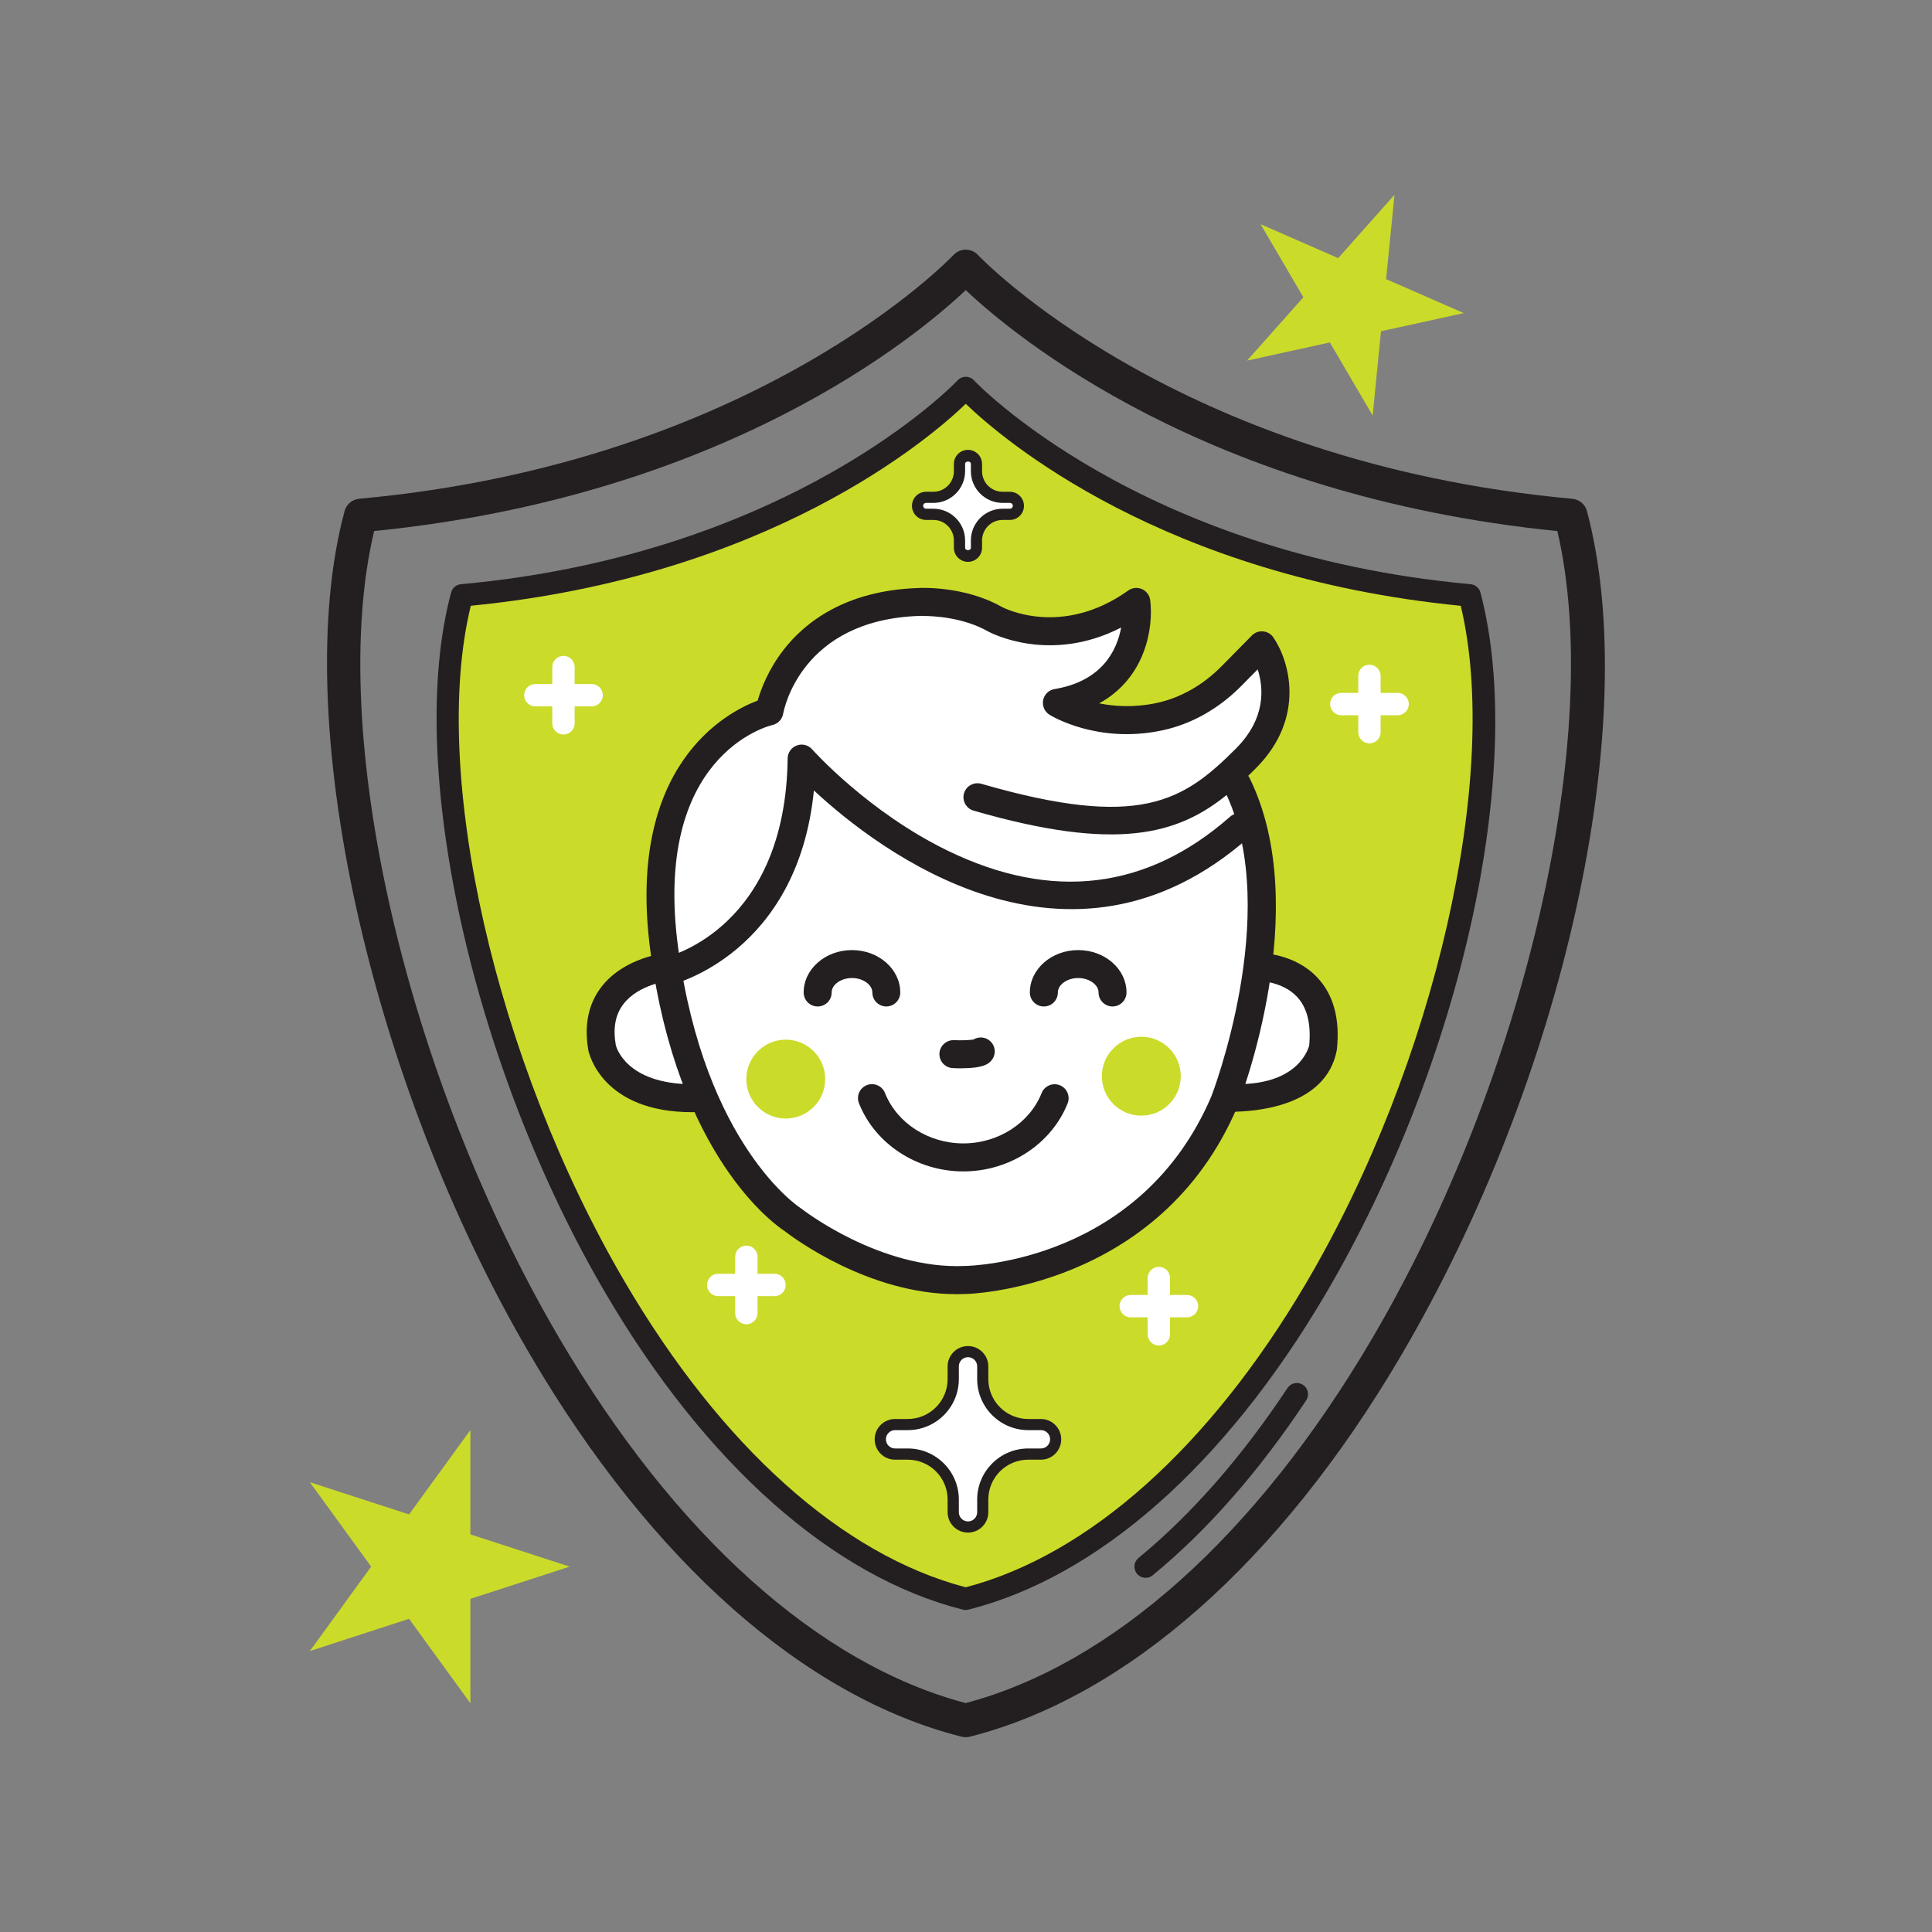
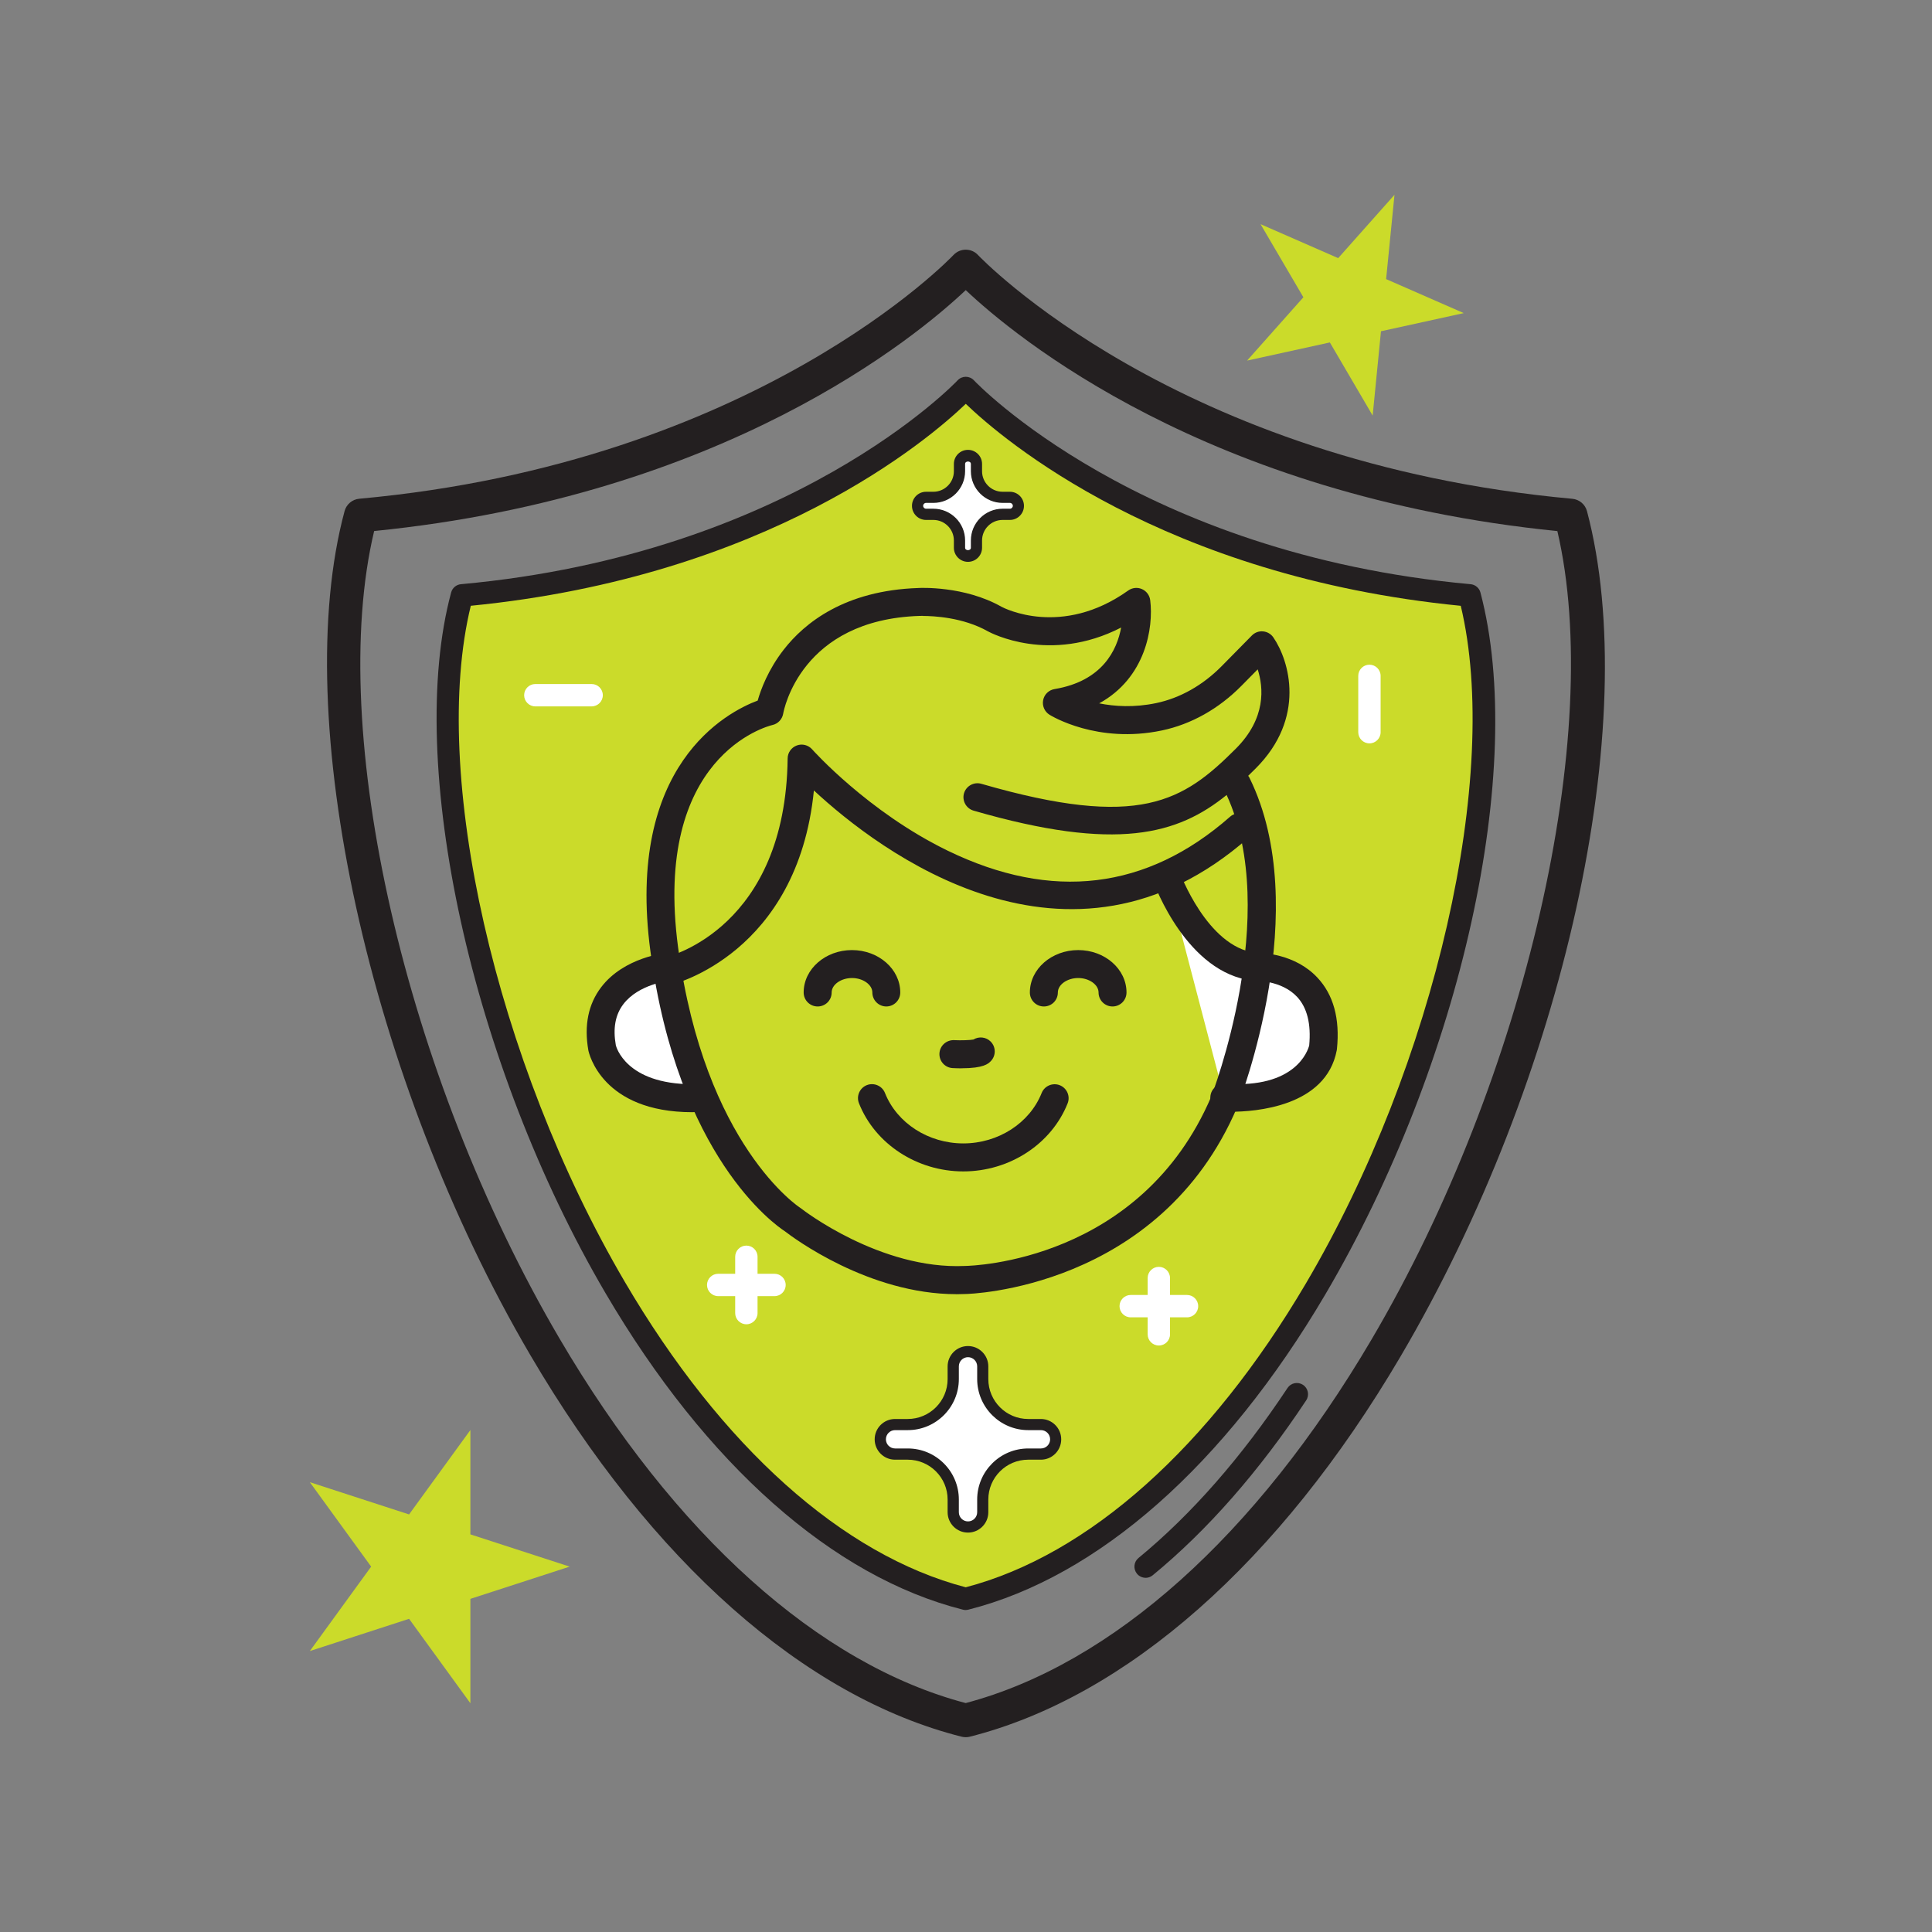
<svg xmlns="http://www.w3.org/2000/svg" viewBox="0 0 432 432" id="originals">
  <rect x="0" y="0" width="432" height="432" fill="#808080" stroke="none" />
  <defs>
    <style>
      .cls-1 {
        fill: #231f20;
      }

      .cls-2 {
        fill: #fff;
      }

      .cls-3 {
        fill: #cbdb2a;
      }
    </style>
  </defs>
  <path d="M215.94,388.44c-.31,0-.62-.04-.92-.11-35.11-8.85-69.37-39.16-96.45-85.35-36.08-61.52-53.93-142.64-41.52-188.7.41-1.52,1.72-2.62,3.28-2.76,88.71-8.08,132.43-54.03,132.86-54.49.74-.79,1.74-1.2,2.75-1.2h0c1.01,0,2.01.4,2.75,1.2.43.46,44.16,46.41,132.88,54.5,1.57.14,2.89,1.25,3.29,2.78,12.5,47.26-5.06,126.79-41.75,189.09-27.03,45.9-61.22,76.06-96.26,84.93-.3.08-.61.11-.92.11ZM83.66,118.74c-10.64,44.74,6.87,121.59,41.38,180.44,25.82,44.03,58.06,72.97,90.89,81.63,32.76-8.67,64.95-37.47,90.71-81.23,34.54-58.65,52.14-135.67,41.59-180.83-78.44-7.86-121.38-43.57-132.29-53.88-10.91,10.32-53.85,46.03-132.29,53.87Z" class="cls-1" />
  <g>
    <path d="M215.95,86.76s36.56,39.43,112.67,46.37c16.8,63.52-34.69,204.64-112.68,224.37-78.11-19.69-129.56-161.6-112.65-224.38,76.1-6.93,112.66-46.37,112.66-46.37" class="cls-3" />
    <path d="M215.94,360.01c-.21,0-.41-.03-.61-.08-29.08-7.33-57.47-32.47-79.94-70.79-29.97-51.1-44.81-118.45-34.51-156.67.27-1.01,1.15-1.75,2.19-1.84,74.15-6.76,110.69-45.19,111.05-45.58.49-.53,1.16-.8,1.83-.8h0c.67,0,1.34.27,1.83.8.36.39,36.9,38.82,111.06,45.58,1.05.1,1.92.84,2.19,1.85,10.37,39.22-4.23,105.24-34.71,157-22.43,38.08-50.76,63.1-79.78,70.44-.2.05-.41.08-.61.08ZM105.27,135.45c-9.11,37.34,5.5,101.83,34.43,151.16,21.63,36.88,48.68,61.11,76.24,68.31,27.5-7.21,54.49-31.32,76.08-67.97,28.95-49.15,43.64-113.8,34.61-151.49-66.54-6.54-102.39-37.19-110.68-45.16-8.29,7.96-44.14,38.61-110.67,45.15Z" class="cls-1" />
  </g>
  <g>
    <g>
      <path d="M260.8,196.01s6.72,18.71,19.67,20.15c0,0,17.27-.74,15.35,18.1,0,0-2.4,12.6-22.07,11.16" class="cls-2" />
      <path d="M275.24,248.59c-1.05,0-1.68-.04-1.71-.04-1.72-.13-3.02-1.62-2.89-3.35.13-1.72,1.64-3.03,3.35-2.89,15.72,1.15,18.45-7.4,18.75-8.55.45-4.79-.46-8.45-2.71-10.86-3.51-3.76-9.38-3.61-9.43-3.61-.16,0-.32,0-.46-.02-14.73-1.64-21.97-21.36-22.27-22.2-.58-1.62.26-3.41,1.88-4,1.62-.59,3.42.26,4,1.88.06.17,6.16,16.71,16.89,18.08,1.7,0,8.92.24,13.91,5.54,3.61,3.83,5.09,9.21,4.39,16.01,0,.09-.02.18-.04.27-2.41,12.67-18.35,13.74-23.65,13.74Z" class="cls-1" />
    </g>
    <g>
      <path d="M149.5,216.16s-17.75,1.66-14.87,18.1c0,0,2.4,11.87,21.59,11.28" class="cls-2" />
      <path d="M154.82,248.69c-20.23,0-23.14-13.23-23.26-13.81-.99-5.64-.01-10.38,2.88-14.16,5.11-6.7,14.38-7.64,14.77-7.67,1.71-.17,3.24,1.1,3.4,2.82.16,1.72-1.1,3.24-2.82,3.4-.16.02-7.01.78-10.41,5.27-1.8,2.37-2.35,5.37-1.68,9.18.06.25,2.21,8.71,17.13,8.71.42,0,.84,0,1.28-.02,1.62-.07,3.17,1.3,3.22,3.03.05,1.73-1.3,3.17-3.03,3.22-.51.02-1.01.02-1.5.02Z" class="cls-1" />
    </g>
    <g>
-       <path d="M276.63,175.38c13.91,28.3-2.88,71-2.88,71-16.79,39.32-57.82,39.82-57.82,39.82-20.4.96-38.61-13.43-38.61-13.43,0,0-22.55-13.91-28.78-60.45-6.24-46.54,23.51-53.25,23.51-53.25,0,0,3.92-23.51,33.38-24.47,0,0,9.31-.55,16.99,3.81,0,0,14.87,8.14,31.66-3.83,0,0,2.4,19.21-17.75,22.57,0,0,9.48,5.92,22.85,3.11,6.19-1.3,11.77-4.63,16.21-9.13l6.76-6.85s8.88,12.86-3.6,25.34c-12.47,12.47-23.51,19.19-59.97,8.64" class="cls-2" />
      <path d="M213.86,289.38c-19.65,0-36.55-12.66-38.34-14.05-2.3-1.49-23.93-16.69-30.08-62.59-5.59-41.71,17.07-53.5,23.98-56.09.69-2.44,2.32-6.88,5.81-11.37,4.66-6,13.67-13.26,30.11-13.8.33-.02,10.25-.54,18.63,4.21.49.26,13.41,6.96,28.3-3.65.9-.64,2.07-.76,3.07-.32,1.01.44,1.71,1.38,1.85,2.48.77,6.2-1.04,17.39-11.41,23.07,3.43.69,7.81.98,12.76-.06,5.35-1.13,10.41-3.98,14.63-8.26l6.75-6.85c.65-.66,1.54-1.01,2.5-.92.93.08,1.77.57,2.3,1.34,3.58,5.19,7.37,18-3.96,29.32-.55.55-1.1,1.1-1.66,1.63.13.16.24.34.33.54,14.35,29.21-2.07,71.73-2.78,73.53-17.42,40.81-60.26,41.8-60.7,41.8-.7.03-1.41.05-2.11.05ZM206.41,137.71c-.5,0-.79.01-.81.01-26.49.86-30.33,21.01-30.48,21.87-.22,1.24-1.16,2.25-2.39,2.52-1.08.26-26.85,6.87-21.1,49.78,5.93,44.25,27.13,58.08,27.34,58.21.09.06.2.13.28.2.17.14,17.55,13.65,36.52,12.77,1.7-.03,39.33-1.02,55.09-37.92.13-.33,15.69-40.66,3.42-67.39-10.9,8.82-24.53,12.78-56.59,3.5-1.66-.48-2.61-2.22-2.14-3.87.49-1.66,2.23-2.61,3.88-2.13,35.48,10.27,45.15,3.89,56.89-7.84,6.83-6.83,6.21-13.7,4.9-17.75l-3.62,3.67c-5.09,5.16-11.24,8.61-17.79,9.99-14.44,3.04-24.72-3.25-25.15-3.52-1.1-.69-1.66-1.99-1.41-3.26.25-1.28,1.27-2.26,2.55-2.47,10.72-1.79,13.97-8.75,14.89-13.76-15.96,8.21-29.18,1.18-29.79.85-5.56-3.15-12.23-3.44-14.51-3.44Z" class="cls-1" />
    </g>
    <path d="M149.5,220.25c-1.42,0-2.71-.98-3.05-2.43-.38-1.68.66-3.35,2.34-3.75h0c1.1-.26,26.88-6.82,27.33-44.49.01-1.29.83-2.44,2.04-2.89,1.2-.45,2.57-.11,3.43.86.12.14,12.51,14.01,30.31,22.66,23.29,11.32,44.54,8.77,63.15-7.59,1.3-1.14,3.27-1.01,4.41.28s1.01,3.27-.28,4.41c-40.33,35.44-82.82,2.78-97.19-10.56-3.65,36.51-31.49,43.33-31.78,43.4-.23.05-.47.08-.7.08Z" class="cls-1" />
    <path d="M198.19,225.05c-1.73,0-3.13-1.4-3.13-3.13s-2.08-3.23-4.55-3.23-4.55,1.48-4.55,3.23-1.4,3.13-3.13,3.13-3.13-1.4-3.13-3.13c0-5.23,4.85-9.48,10.8-9.48s10.8,4.25,10.8,9.48c0,1.73-1.4,3.13-3.13,3.13Z" class="cls-1" />
    <path d="M248.77,225.05c-1.73,0-3.13-1.4-3.13-3.13s-2.08-3.23-4.55-3.23-4.55,1.48-4.55,3.23-1.4,3.13-3.13,3.13-3.13-1.4-3.13-3.13c0-5.23,4.85-9.48,10.81-9.48s10.8,4.25,10.8,9.48c0,1.73-1.4,3.13-3.13,3.13Z" class="cls-1" />
    <path d="M215,238.88c-.6,0-1.25-.01-1.96-.05-1.73-.08-3.06-1.54-2.98-3.27.08-1.73,1.56-3.04,3.26-2.98,1.66.08,3.61,0,4.34-.14,1.21-.74,2.81-.59,3.85.45,1.22,1.22,1.22,3.2,0,4.42-.53.53-1.56,1.56-6.51,1.56ZM217.09,232.9s0,0,0,0t0,0Z" class="cls-1" />
    <path d="M215.4,261.93c-10.34,0-19.72-6.12-23.33-15.23-.64-1.61.15-3.42,1.75-4.06,1.6-.63,3.43.15,4.06,1.75,2.68,6.75,9.72,11.28,17.52,11.28s14.83-4.53,17.51-11.26c.64-1.61,2.47-2.38,4.06-1.75,1.61.64,2.39,2.46,1.75,4.06-3.62,9.1-12.99,15.21-23.32,15.21Z" class="cls-1" />
    <circle r="8.82" cy="241.29" cx="175.7" class="cls-3" />
    <circle r="8.82" cy="240.64" cx="255.2" class="cls-3" />
  </g>
  <g>
-     <path d="M125.99,164.24c-1.38,0-2.5-1.12-2.5-2.5v-12.59c0-1.38,1.12-2.5,2.5-2.5s2.5,1.12,2.5,2.5v12.59c0,1.38-1.12,2.5-2.5,2.5Z" class="cls-2" />
    <path d="M132.29,157.95h-12.59c-1.38,0-2.5-1.12-2.5-2.5s1.12-2.5,2.5-2.5h12.59c1.38,0,2.5,1.12,2.5,2.5s-1.12,2.5-2.5,2.5Z" class="cls-2" />
  </g>
  <g>
    <path d="M306.21,166.22c-1.38,0-2.5-1.12-2.5-2.5v-12.59c0-1.38,1.12-2.5,2.5-2.5s2.5,1.12,2.5,2.5v12.59c0,1.38-1.12,2.5-2.5,2.5Z" class="cls-2" />
-     <path d="M312.51,159.93h-12.59c-1.38,0-2.5-1.12-2.5-2.5s1.12-2.5,2.5-2.5h12.59c1.38,0,2.5,1.12,2.5,2.5s-1.12,2.5-2.5,2.5Z" class="cls-2" />
  </g>
  <g>
    <path d="M166.89,296.11c-1.38,0-2.5-1.12-2.5-2.5v-12.59c0-1.38,1.12-2.5,2.5-2.5s2.5,1.12,2.5,2.5v12.59c0,1.38-1.12,2.5-2.5,2.5Z" class="cls-2" />
    <path d="M173.18,289.82h-12.59c-1.38,0-2.5-1.12-2.5-2.5s1.12-2.5,2.5-2.5h12.59c1.38,0,2.5,1.12,2.5,2.5s-1.12,2.5-2.5,2.5Z" class="cls-2" />
  </g>
  <g>
    <path d="M259.12,300.86c-1.38,0-2.5-1.12-2.5-2.5v-12.59c0-1.38,1.12-2.5,2.5-2.5s2.5,1.12,2.5,2.5v12.59c0,1.38-1.12,2.5-2.5,2.5Z" class="cls-2" />
    <path d="M265.42,294.56h-12.59c-1.38,0-2.5-1.12-2.5-2.5s1.12-2.5,2.5-2.5h12.59c1.38,0,2.5,1.12,2.5,2.5s-1.12,2.5-2.5,2.5Z" class="cls-2" />
  </g>
  <g>
    <path d="M232.75,318.53h-2.84c-5.61,0-10.17-4.55-10.17-10.17v-2.84c0-1.82-1.48-3.3-3.3-3.3s-3.3,1.48-3.3,3.3v2.84c0,5.61-4.55,10.17-10.17,10.17h-2.84c-1.82,0-3.3,1.48-3.3,3.3s1.48,3.3,3.3,3.3h2.84c5.61,0,10.17,4.55,10.17,10.17v2.84c0,1.82,1.48,3.3,3.3,3.3s3.3-1.48,3.3-3.3v-2.84c0-5.61,4.55-10.17,10.17-10.17h2.84c1.82,0,3.3-1.48,3.3-3.3s-1.48-3.3-3.3-3.3Z" class="cls-2" />
    <path d="M216.44,342.69c-2.51,0-4.55-2.04-4.55-4.55v-2.84c0-4.92-4-8.91-8.92-8.91h-2.84c-2.51,0-4.55-2.04-4.55-4.55s2.04-4.55,4.55-4.55h2.84c4.92,0,8.92-4,8.92-8.92v-2.84c0-2.51,2.04-4.55,4.55-4.55s4.55,2.04,4.55,4.55v2.84c0,4.92,4,8.92,8.91,8.92h2.84c2.51,0,4.55,2.04,4.55,4.55s-2.04,4.55-4.55,4.55h-2.84c-4.92,0-8.91,4-8.91,8.91v2.84c0,2.51-2.04,4.55-4.55,4.55ZM200.14,319.78c-1.13,0-2.05.92-2.05,2.05s.92,2.05,2.05,2.05h2.84c6.3,0,11.42,5.12,11.42,11.42v2.84c0,1.13.92,2.05,2.05,2.05s2.05-.92,2.05-2.05v-2.84c0-6.29,5.12-11.42,11.42-11.42h2.84c1.13,0,2.05-.92,2.05-2.05s-.92-2.05-2.05-2.05h-2.84c-6.29,0-11.42-5.12-11.42-11.42v-2.84c0-1.13-.92-2.05-2.05-2.05s-2.05.92-2.05,2.05v2.84c0,6.3-5.12,11.42-11.42,11.42h-2.84Z" class="cls-1" />
  </g>
  <g>
    <path d="M225.82,111.2h-1.63c-3.23,0-5.84-2.62-5.84-5.84v-1.63c0-1.05-.85-1.9-1.9-1.9s-1.9.85-1.9,1.9v1.63c0,3.23-2.62,5.84-5.84,5.84h-1.63c-1.05,0-1.9.85-1.9,1.9s.85,1.9,1.9,1.9h1.63c3.23,0,5.84,2.62,5.84,5.84v1.63c0,1.05.85,1.9,1.9,1.9s1.9-.85,1.9-1.9v-1.63c0-3.23,2.62-5.84,5.84-5.84h1.63c1.05,0,1.9-.85,1.9-1.9s-.85-1.9-1.9-1.9Z" class="cls-2" />
    <path d="M216.44,125.63c-1.73,0-3.15-1.41-3.15-3.15v-1.63c0-2.53-2.06-4.59-4.59-4.59h-1.63c-1.74,0-3.15-1.41-3.15-3.15s1.41-3.15,3.15-3.15h1.63c2.53,0,4.59-2.06,4.59-4.59v-1.63c0-1.74,1.41-3.15,3.15-3.15s3.15,1.41,3.15,3.15v1.63c0,2.53,2.06,4.59,4.59,4.59h1.63c1.74,0,3.15,1.41,3.15,3.15s-1.41,3.15-3.15,3.15h-1.63c-2.53,0-4.59,2.06-4.59,4.59v1.63c0,1.74-1.41,3.15-3.15,3.15ZM207.07,112.45c-.36,0-.65.29-.65.65s.29.65.65.65h1.63c3.91,0,7.1,3.18,7.1,7.1v1.63c0,.71,1.29.71,1.29,0v-1.63c0-3.91,3.18-7.1,7.1-7.1h1.63c.36,0,.65-.29.65-.65s-.29-.65-.65-.65h-1.63c-3.91,0-7.1-3.18-7.1-7.09v-1.63c0-.71-1.29-.71-1.29,0v1.63c0,3.91-3.18,7.09-7.1,7.09h-1.63Z" class="cls-1" />
  </g>
  <path d="M256.17,352.8c-.72,0-1.44-.31-1.94-.91-.88-1.07-.72-2.65.34-3.52,11.84-9.74,23.06-22.53,33.32-38.01.76-1.15,2.31-1.47,3.47-.7,1.15.76,1.47,2.32.7,3.47-10.54,15.9-22.09,29.06-34.32,39.11-.46.38-1.03.57-1.59.57Z" class="cls-1" />
  <polygon points="105.18 380.85 91.47 361.97 69.28 369.18 82.99 350.3 69.28 331.42 91.47 338.63 105.18 319.76 105.18 343.09 127.38 350.3 105.18 357.51 105.18 380.85" class="cls-3" />
  <polygon points="306.93 92.92 297.36 76.57 278.85 80.63 291.44 66.47 281.86 50.12 299.22 57.72 311.81 43.56 309.94 62.41 327.3 70.01 308.79 74.07 306.93 92.92" class="cls-3" />
</svg>